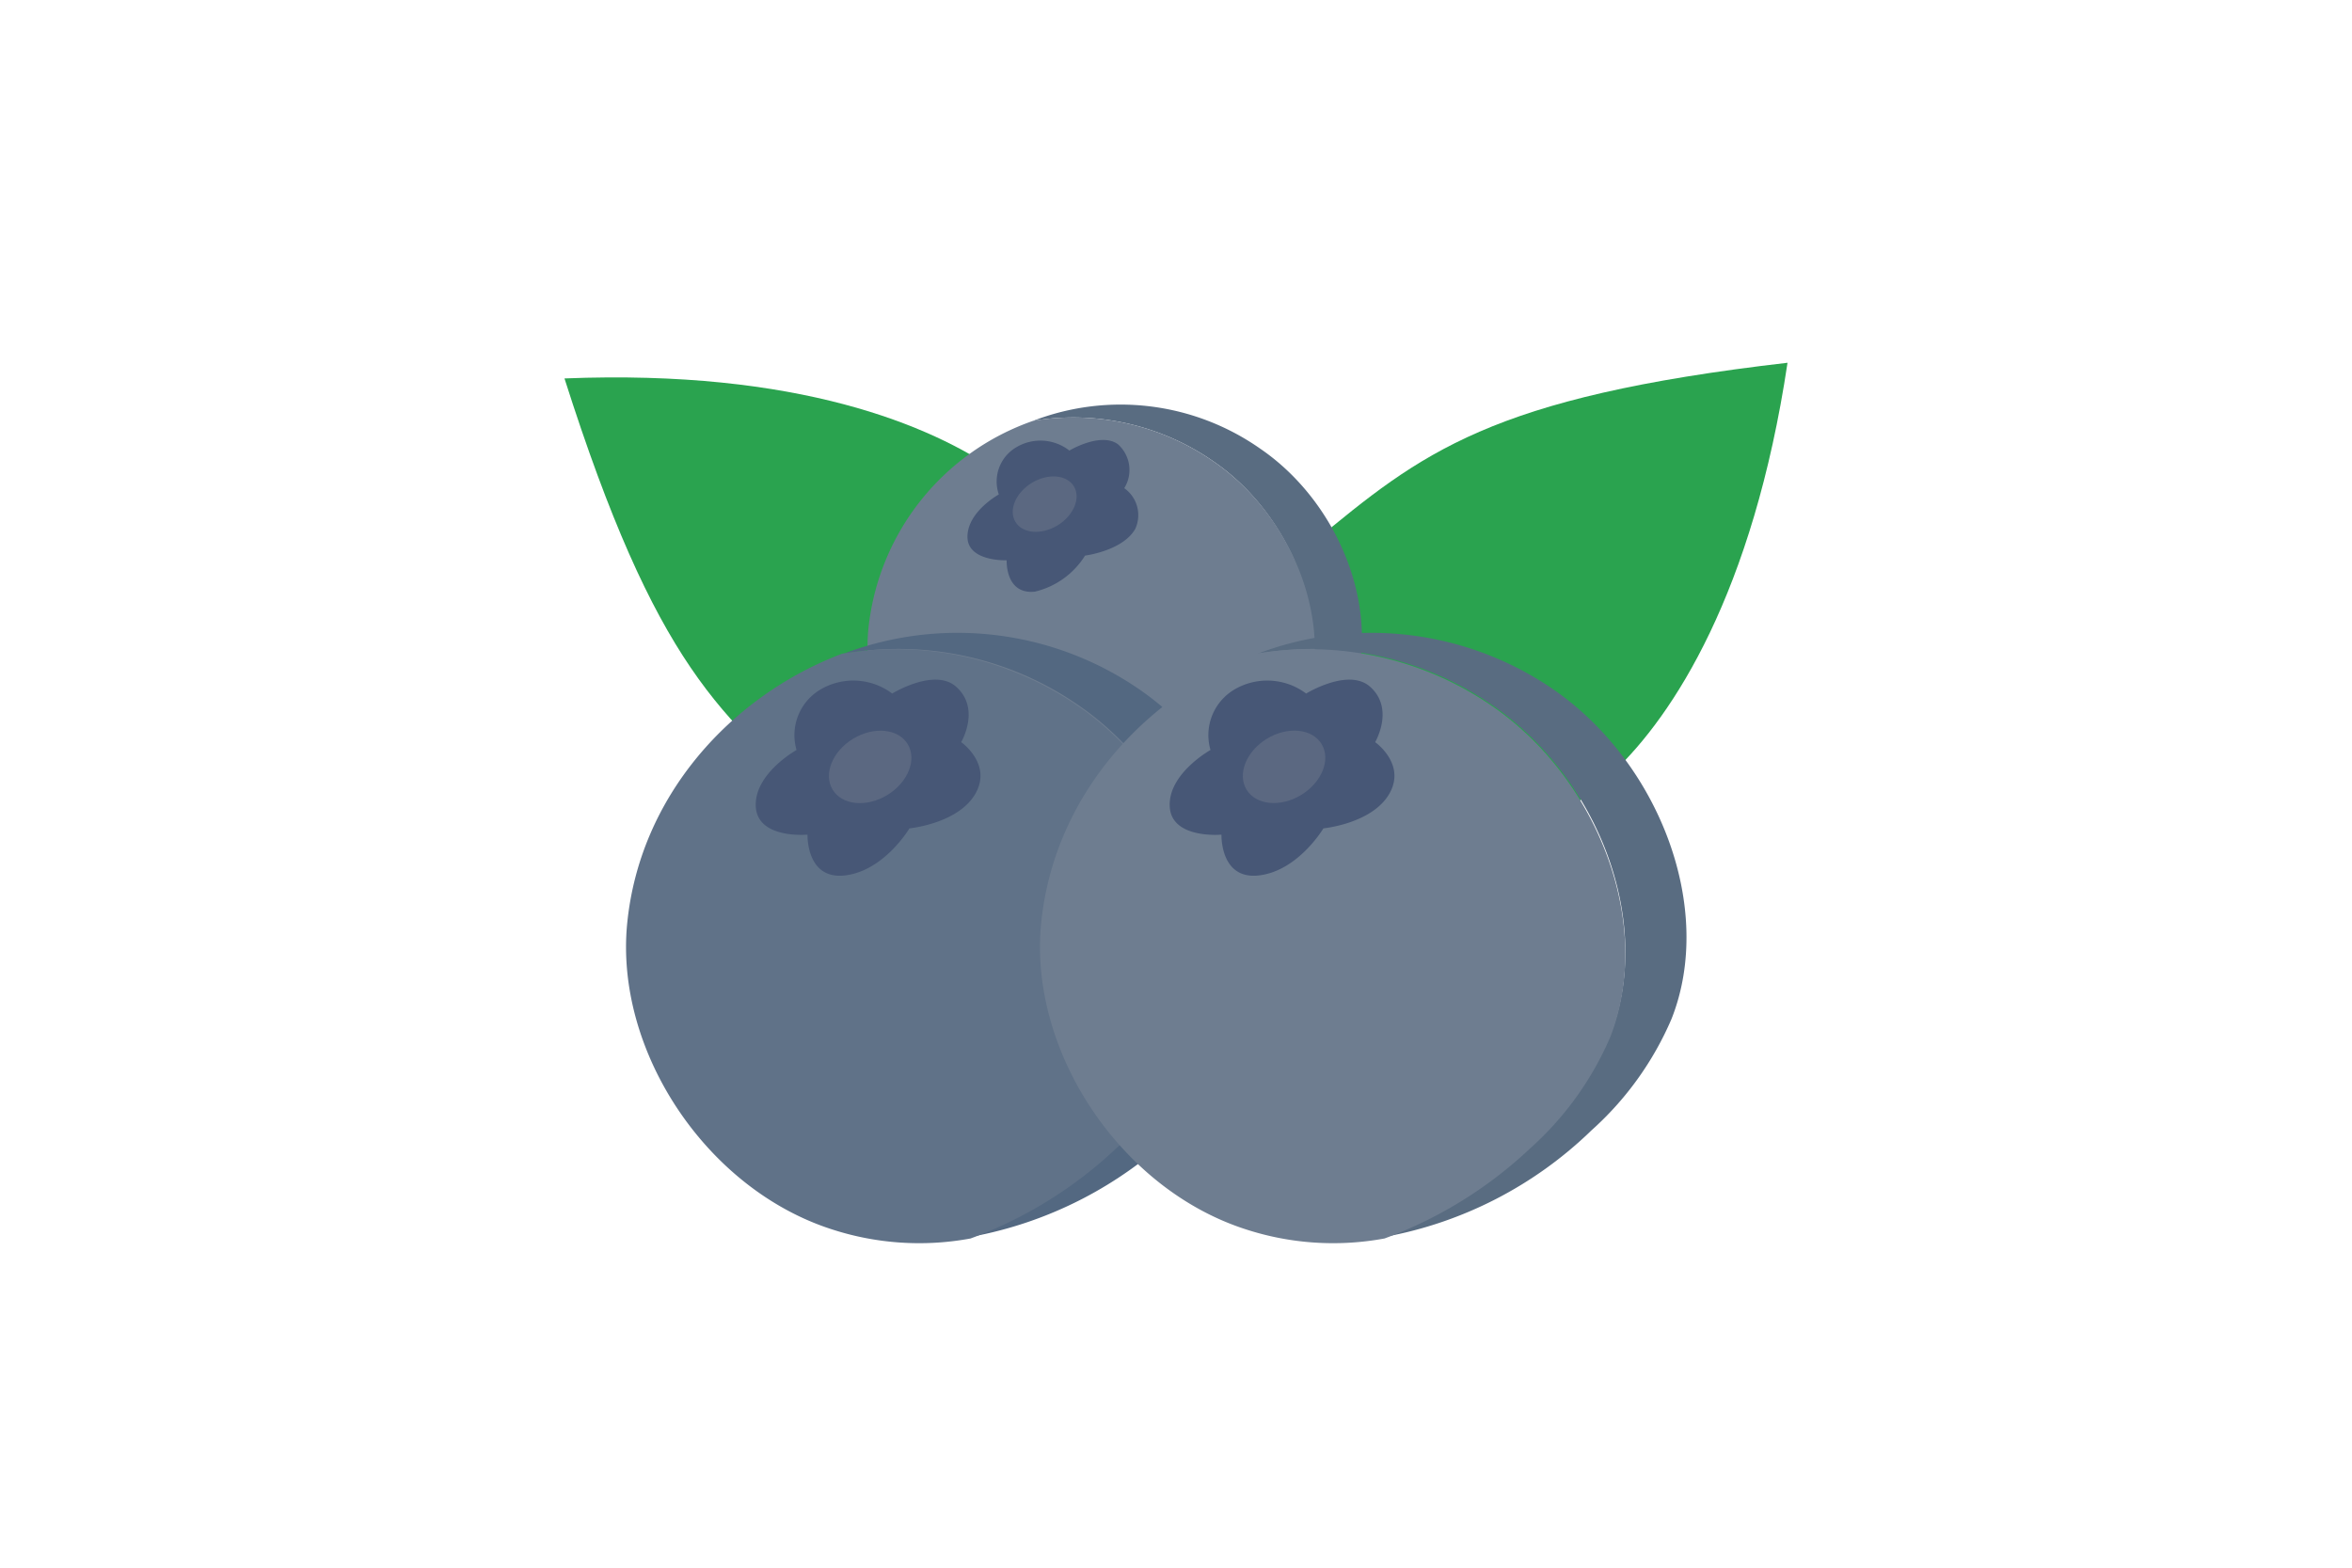
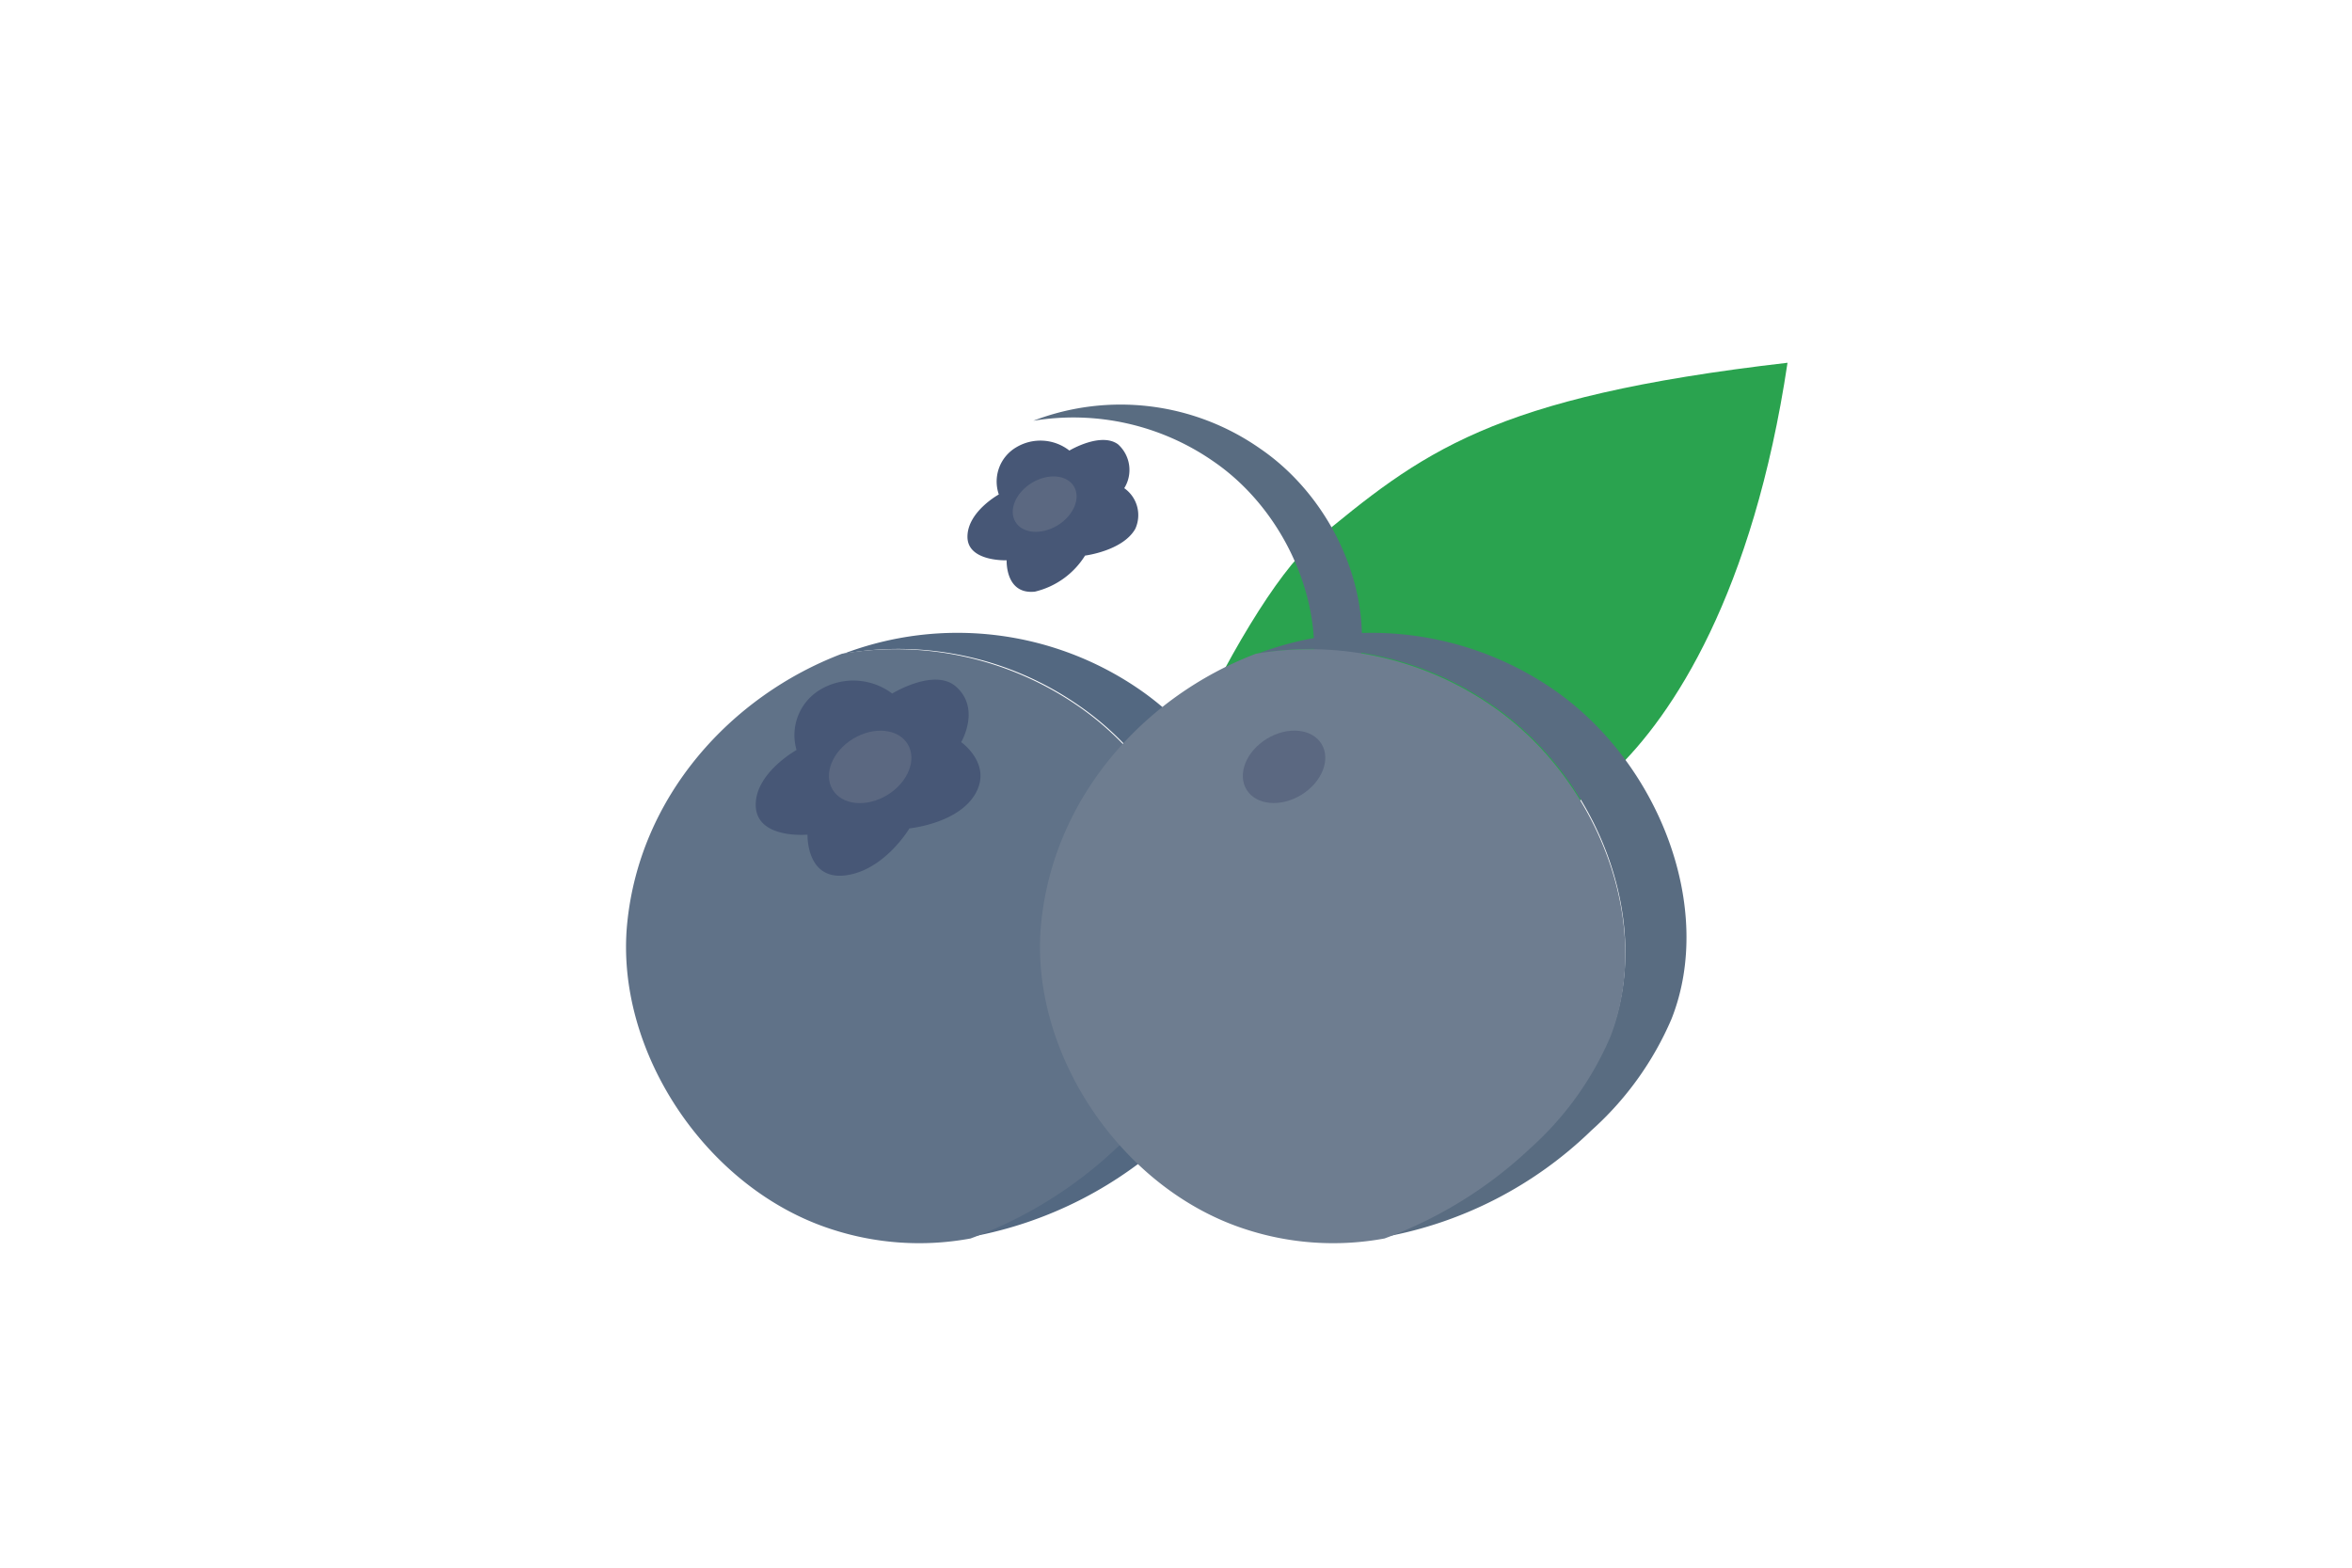
<svg xmlns="http://www.w3.org/2000/svg" id="Слой_1" data-name="Слой 1" width="150" height="100" viewBox="0 0 150 100">
  <defs>
    <style>
      .cls-1 {
        fill: #2aa34f;
      }

      .cls-2 {
        fill: #596c81;
      }

      .cls-3 {
        fill: #6e7d90;
      }

      .cls-4 {
        fill: #475776;
      }

      .cls-5 {
        fill: #5b6881;
      }

      .cls-6 {
        fill: #536881;
      }

      .cls-7 {
        fill: #607288;
      }
    </style>
  </defs>
  <g>
    <path class="cls-1" d="M83.7,34.64c7-5.8,11.3-9.3,30.3-11.5-2.2,14.7-7.3,22.5-11.1,26.1-8.5,8.2-24,9.7-28.3,9.5C69.3,58.54,79.4,38.14,83.7,34.64Z" />
-     <path class="cls-1" d="M53,51.74c-7-5.8-11.2-9.4-17-27.6,14.9-.6,23.4,3,27.7,6,9.7,6.8,14,21.8,14.6,26C79.1,61.34,57.3,55.34,53,51.74Z" />
    <path class="cls-2" d="M86.1,44.74a15,15,0,0,1-3.9,5.4,19.29,19.29,0,0,1-10.1,5.2,21.86,21.86,0,0,0,7.1-4.4,15,15,0,0,0,3.9-5.4c2.1-5.5-.6-12.6-5.7-16.1a15.64,15.64,0,0,0-11.5-2.6,15.51,15.51,0,0,1,14.5,1.8C85.5,32.14,88.3,39.24,86.1,44.74Z" />
-     <path class="cls-3" d="M83.1,45.54a15,15,0,0,1-3.9,5.4,19.41,19.41,0,0,1-7.1,4.4,13.21,13.21,0,0,1-6.8-.5c-6.1-2-10.6-8.7-9.9-14.9a15.76,15.76,0,0,1,10.5-13.1,15.64,15.64,0,0,1,11.5,2.6C82.5,32.94,85.3,40,83.1,45.54Z" />
    <path class="cls-4" d="M64.8,28.54a3,3,0,0,1,3.4.2s2-1.2,3.1-.4a2.2,2.2,0,0,1,.4,2.8,2.1,2.1,0,0,1,.7,2.6c-.8,1.4-3.2,1.7-3.2,1.7a5.18,5.18,0,0,1-3.2,2.3c-1.9.2-1.8-2-1.8-2s-2.5.1-2.5-1.5,2-2.7,2-2.7A2.53,2.53,0,0,1,64.8,28.54Z" />
    <ellipse class="cls-5" cx="66.89" cy="32.13" rx="2.19" ry="1.59" transform="matrix(0.85, -0.52, 0.52, 0.85, -6.94, 39.63)" />
    <path class="cls-6" d="M80.2,65a20.2,20.2,0,0,1-5.1,7.1,25.49,25.49,0,0,1-13.2,6.8,27.45,27.45,0,0,0,9.3-5.8A20.2,20.2,0,0,0,76.3,66c2.8-7.2-.8-16.4-7.5-21a20.15,20.15,0,0,0-15-3.3A20.46,20.46,0,0,1,72.7,44C79.4,48.64,83,57.94,80.2,65Z" />
    <path class="cls-7" d="M76.3,66.14a20.2,20.2,0,0,1-5.1,7.1A27.2,27.2,0,0,1,61.9,79a18,18,0,0,1-8.9-.6c-8-2.6-13.8-11.4-13-19.5s6.6-14.5,13.7-17.2a20.48,20.48,0,0,1,15,3.3C75.5,49.64,79.1,58.94,76.3,66.14Z" />
    <path class="cls-4" d="M52.4,43.94a4.13,4.13,0,0,1,4.5.3s2.6-1.6,4-.5c1.7,1.4.4,3.6.4,3.6s2,1.4.9,3.3-4.2,2.2-4.2,2.2-1.6,2.7-4.1,3-2.4-2.6-2.4-2.6-3.2.3-3.3-1.8,2.6-3.6,2.6-3.6A3.38,3.38,0,0,1,52.4,43.94Z" />
    <ellipse class="cls-5" cx="55.5" cy="48.92" rx="2.8" ry="2.1" transform="translate(-17.34 35.94) rotate(-31.29)" />
    <path class="cls-2" d="M106.6,65a20.2,20.2,0,0,1-5.1,7.1,25.49,25.49,0,0,1-13.2,6.8,27.45,27.45,0,0,0,9.3-5.8,20.2,20.2,0,0,0,5.1-7.1c2.8-7.2-.8-16.4-7.5-21a20.15,20.15,0,0,0-15-3.3A20.46,20.46,0,0,1,99.1,44C105.8,48.64,109.4,57.94,106.6,65Z" />
    <path class="cls-3" d="M102.7,66.14a20.2,20.2,0,0,1-5.1,7.1A27.2,27.2,0,0,1,88.3,79a18,18,0,0,1-8.9-.6c-8-2.6-13.8-11.4-13-19.5s6.6-14.5,13.7-17.2a20.48,20.48,0,0,1,15,3.3C101.9,49.64,105.5,58.94,102.7,66.14Z" />
-     <path class="cls-4" d="M78.8,43.94a4.13,4.13,0,0,1,4.5.3s2.6-1.6,4-.5c1.7,1.4.4,3.6.4,3.6s2,1.4.9,3.3-4.2,2.2-4.2,2.2-1.6,2.7-4.1,3-2.4-2.6-2.4-2.6-3.2.3-3.3-1.8,2.6-3.6,2.6-3.6A3.38,3.38,0,0,1,78.8,43.94Z" />
    <ellipse class="cls-5" cx="81.89" cy="48.91" rx="2.8" ry="2.1" transform="translate(-13.49 49.65) rotate(-31.29)" />
  </g>
</svg>